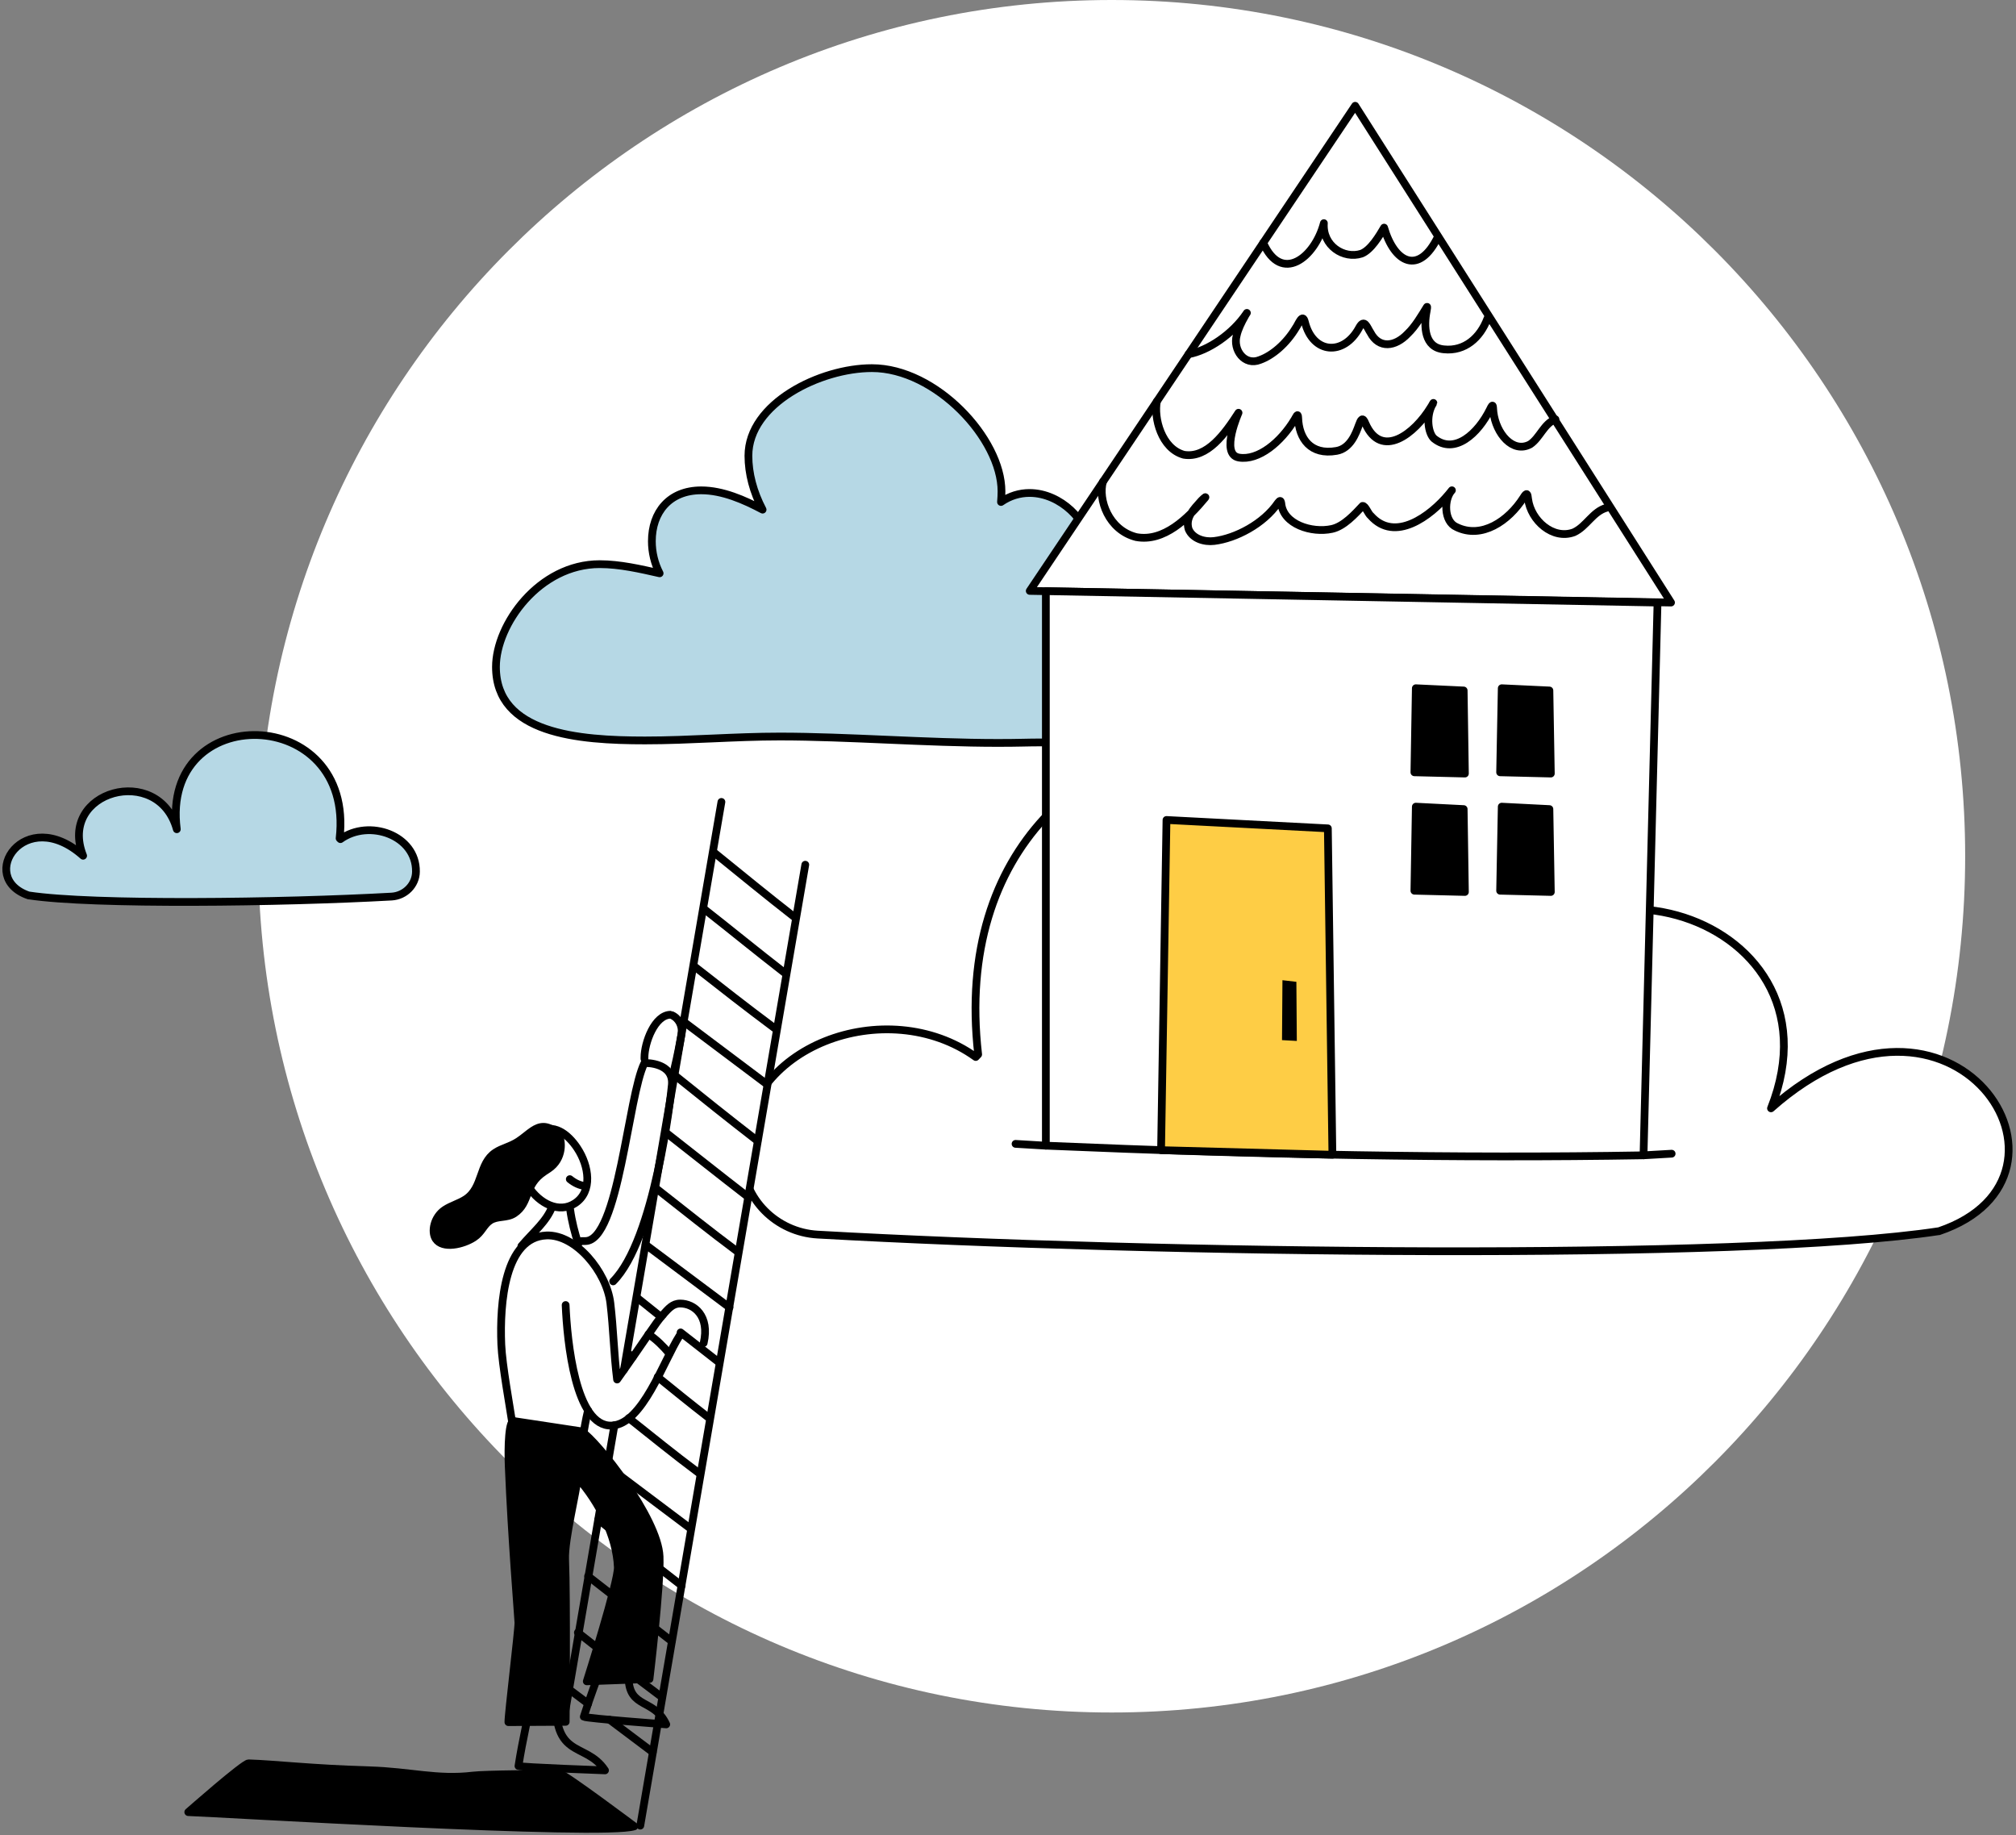
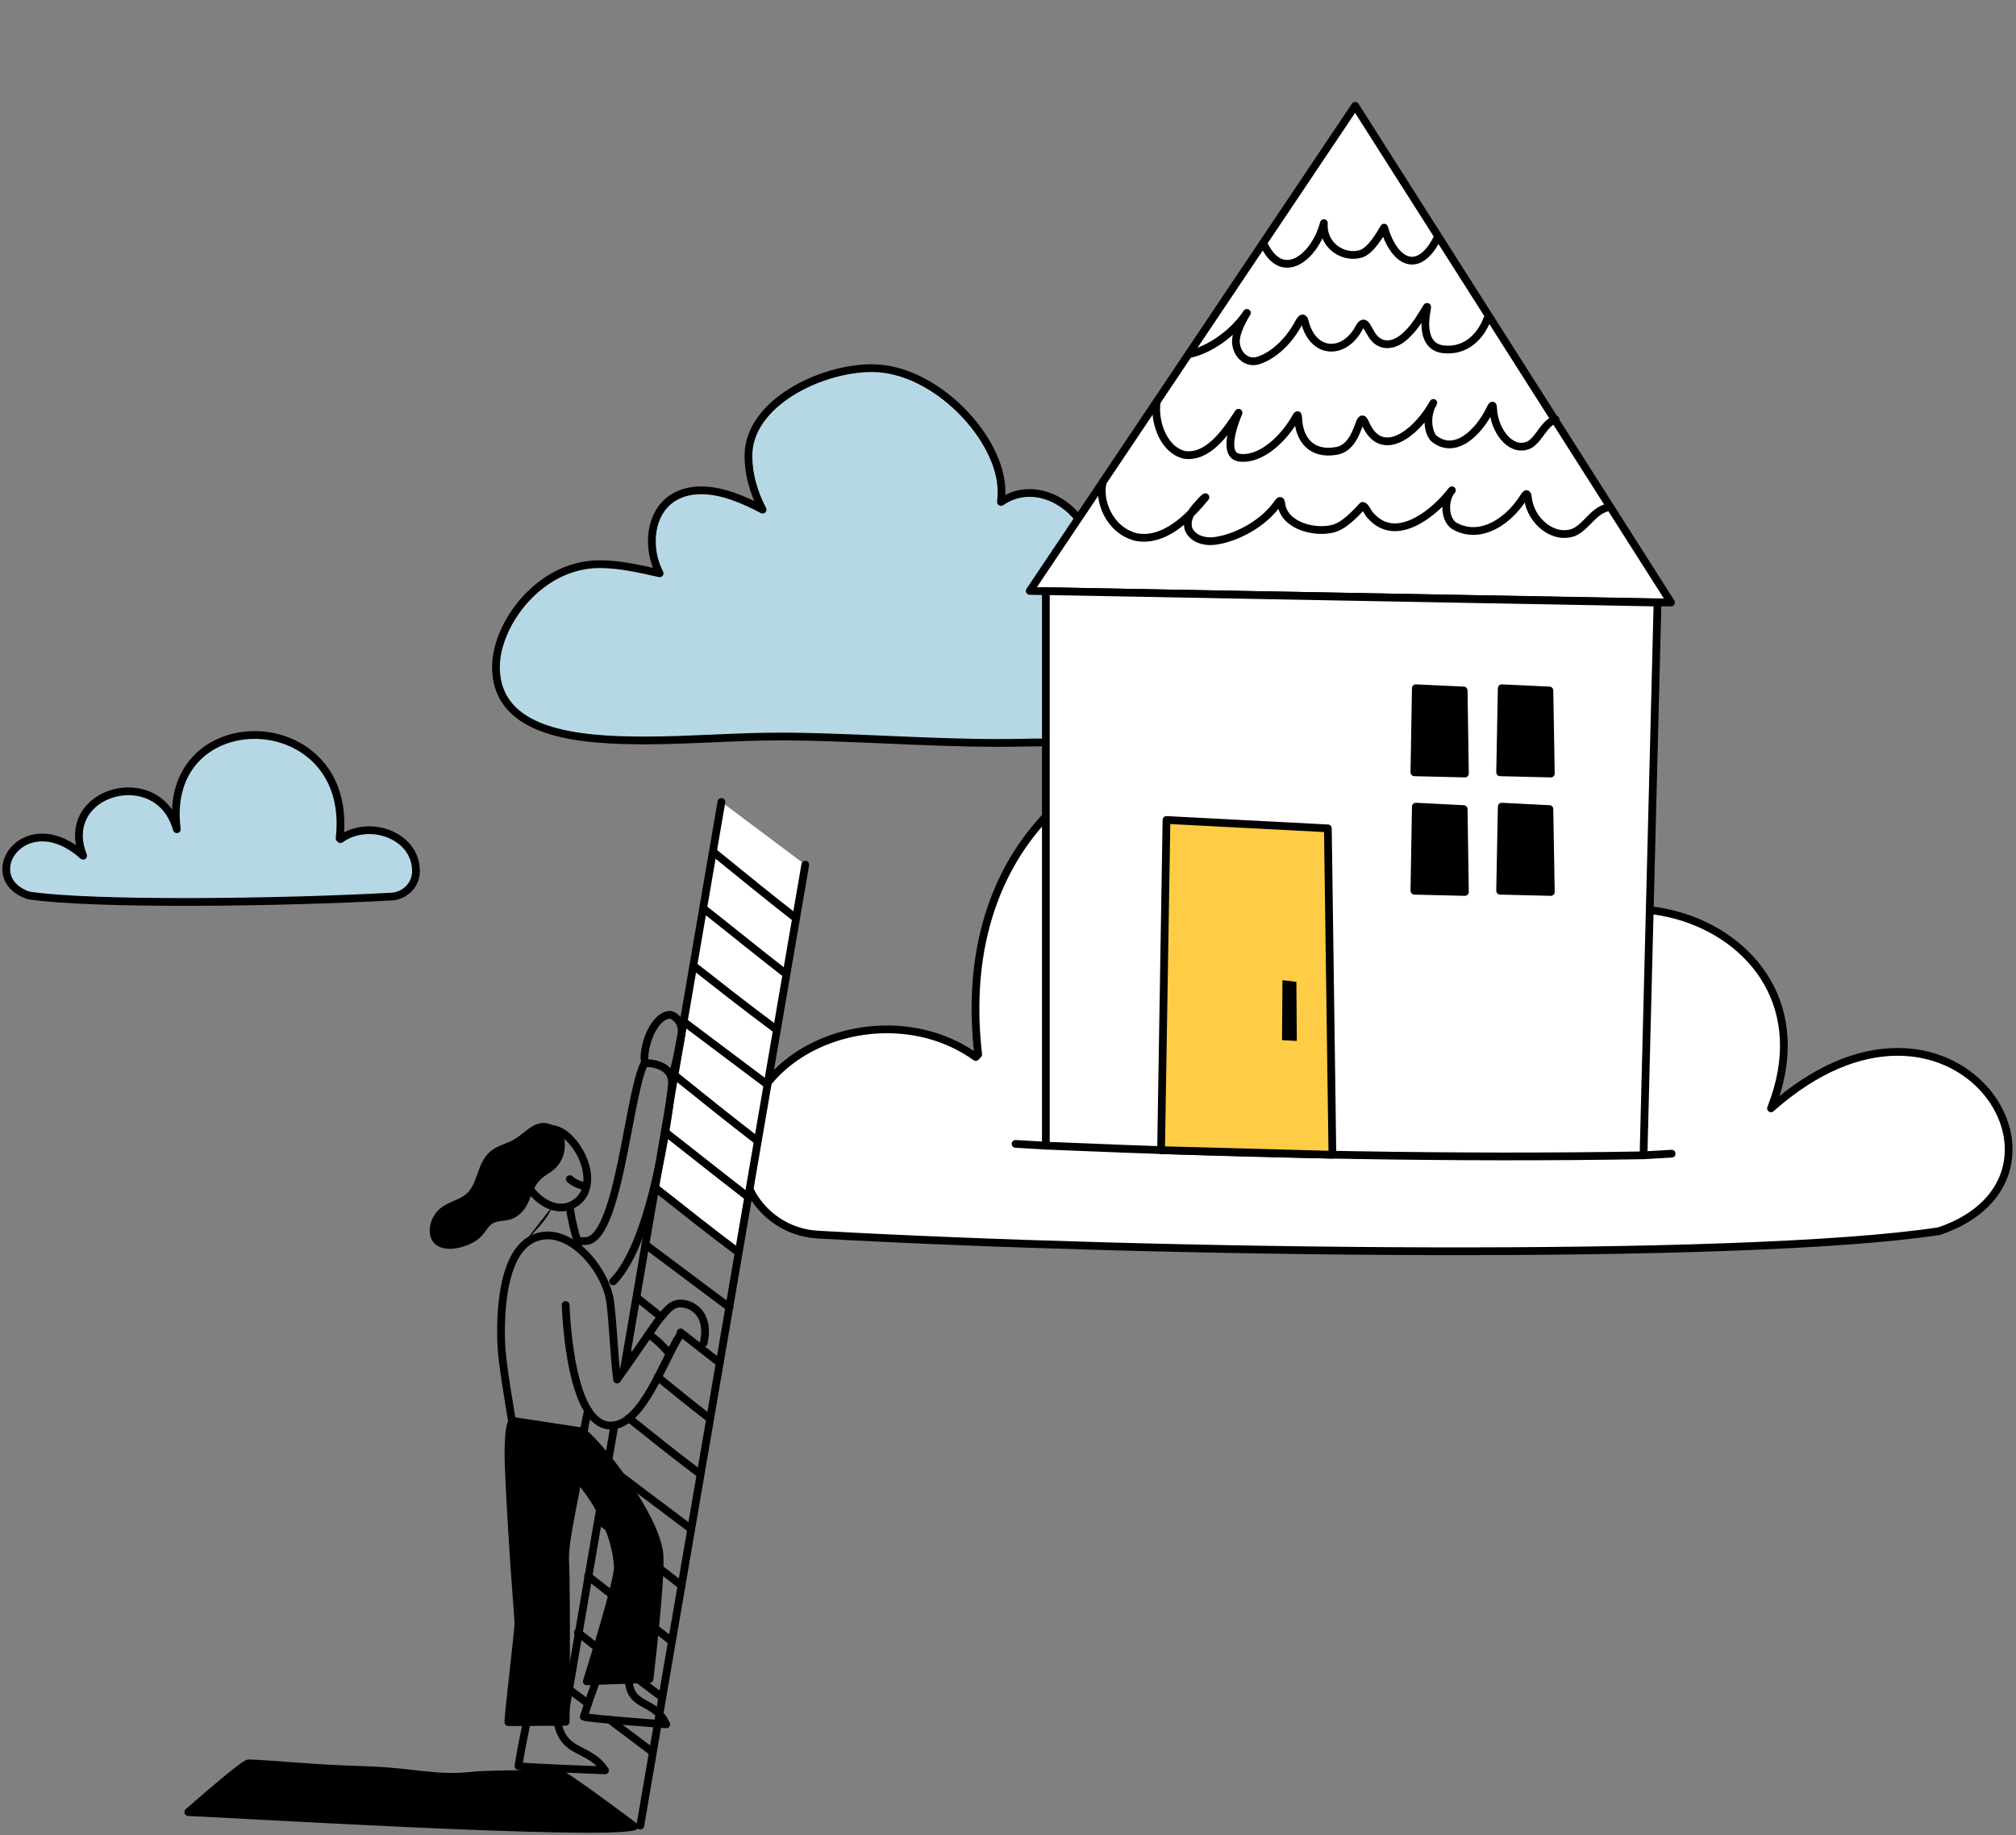
<svg xmlns="http://www.w3.org/2000/svg" width="478" height="435" fill="none">
  <rect width="100%" height="100%" fill="#808080" stroke="none" />
  <g clip-path="url(#clip0_6_3502)">
-     <path d="M263.596 405.941C375.352 405.941 465.947 315.068 465.947 202.971C465.947 90.873 375.352 0 263.596 0C151.841 0 61.245 90.873 61.245 202.971C61.245 315.068 151.841 405.941 263.596 405.941Z" fill="white" />
    <path d="M206.717 87.266C194.533 87.266 177.452 95.6 177.452 108.049C177.452 112.239 178.617 116.634 180.815 120.809C176.478 118.508 171.33 116.236 166.271 116.236C158.644 116.236 154.558 121.473 154.558 128.302C154.558 130.913 155.193 133.568 156.402 135.899C151.83 134.866 146.947 133.731 142.183 133.731C127.83 133.731 117.593 148.054 117.593 158.084C117.593 173.956 137.138 175.519 152.936 175.519C163.601 175.519 174.148 174.59 184.871 174.59C200.935 174.59 219.624 176.109 236.676 176.109C241.677 176.109 243.653 175.991 246.795 175.991C253.315 175.991 259.879 176.404 266.399 176.404C277.595 176.404 298.437 174.841 298.437 163.63C298.437 156.358 290.044 151.903 282.625 151.903C281.017 151.903 279.379 152.08 277.727 152.405C280.486 149.927 283.215 147.699 283.215 144.13C283.215 137.492 274.792 131.09 266.635 131.09C262.873 131.09 259.171 132.447 256.368 135.781C257.047 133.745 258.035 131.208 258.035 128.819C258.035 123.789 251.619 116.856 244.11 116.856C241.795 116.856 239.464 117.519 237.34 118.995C237.414 118.124 237.458 117.283 237.458 116.457C237.458 103.993 221.866 87.266 206.747 87.266H206.717Z" fill="#B6D8E5" stroke="black" stroke-width="1.837" stroke-linecap="round" stroke-linejoin="round" />
    <path d="M459.722 291.859C498.34 278.805 462.82 224.566 419.91 262.727C438.791 215.067 364.491 194.873 351.245 243.285C363.474 148.969 220.642 151.329 231.926 249.952L231.351 250.557C210.375 235.467 175.578 247.71 176.006 274.424C176.109 284.204 184.119 292.11 193.869 292.656C273.509 297.14 412.962 298.954 459.722 291.845V291.859Z" fill="white" stroke="black" stroke-width="1.837" stroke-linecap="round" stroke-linejoin="round" />
    <path d="M174.988 296.8L155.812 281.902L171.05 190.093L190.934 204.976L174.988 296.8Z" fill="white" />
    <path d="M151.815 432.758L190.934 204.977" stroke="black" stroke-width="1.837" stroke-linecap="round" stroke-linejoin="round" />
    <path d="M171.05 190.093L159.928 254.834" stroke="black" stroke-width="1.837" stroke-linecap="round" stroke-linejoin="round" />
    <path d="M159.928 254.834L147.935 324.708" stroke="black" stroke-width="1.837" stroke-linecap="round" stroke-linejoin="round" />
    <path d="M145.679 337.852L134.055 405.528" stroke="black" stroke-width="1.837" stroke-linecap="round" stroke-linejoin="round" />
    <path d="M162.067 242.163C168.69 247.134 174.885 251.81 181.508 256.766" stroke="black" stroke-width="1.837" stroke-linecap="round" stroke-linejoin="round" />
    <path d="M164.56 229.02C171.124 234.168 176.862 238.667 183.558 243.652" stroke="black" stroke-width="1.837" stroke-linecap="round" stroke-linejoin="round" />
    <path d="M167.038 215.552C173.616 220.715 179.325 225.405 185.933 230.524" stroke="black" stroke-width="1.837" stroke-linecap="round" stroke-linejoin="round" />
    <path d="M169.265 202.056C175.8 207.336 181.7 212.204 188.338 217.367" stroke="black" stroke-width="1.837" stroke-linecap="round" stroke-linejoin="round" />
    <path d="M153.069 295.045C159.692 300.016 166.33 304.957 172.967 309.928" stroke="black" stroke-width="1.837" stroke-linecap="round" stroke-linejoin="round" />
    <path d="M155.812 281.901C162.376 287.049 168.306 291.814 175.003 296.8" stroke="black" stroke-width="1.837" stroke-linecap="round" stroke-linejoin="round" />
    <path d="M157.818 268.42C164.412 273.568 170.593 278.509 177.216 283.613" stroke="black" stroke-width="1.837" stroke-linecap="round" stroke-linejoin="round" />
    <path d="M159.839 254.775C166.374 260.041 172.953 265.307 179.605 270.441" stroke="black" stroke-width="1.837" stroke-linecap="round" stroke-linejoin="round" />
    <path d="M144.557 347.926C151.181 352.897 156.904 357.219 163.527 362.19" stroke="black" stroke-width="1.837" stroke-linecap="round" stroke-linejoin="round" />
    <path d="M149.086 336.154C154.632 340.55 159.751 344.739 165.563 349.061" stroke="black" stroke-width="1.837" stroke-linecap="round" stroke-linejoin="round" />
    <path d="M148.953 320.843C149.322 321.123 149.676 321.403 150.03 321.684" stroke="black" stroke-width="1.837" stroke-linecap="round" stroke-linejoin="round" />
    <path d="M155.93 326.405C159.81 329.547 163.601 332.645 167.79 335.875" stroke="black" stroke-width="1.837" stroke-linecap="round" stroke-linejoin="round" />
    <path d="M151.166 307.716C153.069 309.25 154.913 310.725 156.727 312.171" stroke="black" stroke-width="1.837" stroke-linecap="round" stroke-linejoin="round" />
    <path d="M161.373 315.843C164.235 318.1 167.111 320.342 170.18 322.717" stroke="black" stroke-width="1.837" stroke-linecap="round" stroke-linejoin="round" />
    <path d="M134.91 400.438C136.43 401.574 137.934 402.71 139.454 403.846" stroke="black" stroke-width="1.837" stroke-linecap="round" stroke-linejoin="round" />
    <path d="M144.543 407.666C147.95 410.233 151.372 412.785 154.765 415.351" stroke="black" stroke-width="1.837" stroke-linecap="round" stroke-linejoin="round" />
    <path d="M137.02 386.986C143.569 392.149 150.148 397.238 156.83 402.224" stroke="black" stroke-width="1.837" stroke-linecap="round" stroke-linejoin="round" />
    <path d="M139.439 373.622C146.033 378.77 152.611 383.918 159.249 389.037" stroke="black" stroke-width="1.837" stroke-linecap="round" stroke-linejoin="round" />
    <path d="M141.858 360.199C148.393 365.465 154.972 370.731 161.624 375.865" stroke="black" stroke-width="1.837" stroke-linecap="round" stroke-linejoin="round" />
    <path d="M136.356 285.221C140.575 282.448 139.675 276.4 136.887 272.181C134.63 268.759 131.105 266.104 127.506 268.479C126.842 268.907 126.252 269.438 125.736 269.91C122.387 273.066 122.992 277.801 125.337 281.371C127.904 285.265 132.536 287.743 136.356 285.221Z" stroke="black" stroke-width="1.837" stroke-linecap="round" stroke-linejoin="round" />
    <path d="M137.123 294.868C136.297 292.301 135.56 289.469 135.191 286.755" stroke="black" stroke-width="1.837" stroke-linecap="round" stroke-linejoin="round" />
    <path d="M136.931 350.287C142.079 356.113 146.195 364.182 146.49 371.484C146.637 374.891 139.129 398.551 139.129 398.551L153.998 398.005C153.998 398.005 156.668 375.806 156.388 368.961C156.019 359.919 141.666 341.702 137.846 339.283C137.802 339.253 122.107 336.923 122.063 336.893C120.588 335.978 120.44 343.162 120.617 347.528C121.31 364.551 122.844 382.93 122.918 384.626C122.977 386.234 120.484 406.576 120.543 408.228L134.129 408.154C134.129 408.154 134.379 379.021 133.996 369.669C133.804 364.846 136.858 353.001 136.917 350.301L136.931 350.287Z" fill="black" stroke="black" stroke-width="1.837" stroke-linecap="round" stroke-linejoin="round" />
    <path d="M132.064 268.596C132.211 268.714 132.329 268.861 132.432 269.009C133.288 270.307 133.642 274.688 130.043 277.063C129.718 277.269 129.379 277.49 129.054 277.712C124.172 280.927 125.765 285.102 121.93 287.639C120.16 288.804 117.918 288.17 116.207 289.306C114.643 290.338 114.23 292.123 112.371 293.333C109.864 294.985 104.966 296.18 103.314 293.672C102.208 291.99 102.872 288.495 105.483 286.769C107.032 285.751 108.89 285.279 110.439 284.261C114.613 281.503 113.492 275.824 117.446 273.213C119.142 272.092 120.912 271.856 122.903 270.558C124.172 269.732 125.249 268.714 126.326 268.006C127.992 266.914 129.674 266.516 132.078 268.596H132.064Z" fill="black" stroke="black" stroke-width="1.837" stroke-linecap="round" stroke-linejoin="round" />
    <path d="M126.547 399.819C125.44 406.059 123.892 412.328 122.933 418.626C123.597 418.936 143.451 419.659 143.451 419.659C138.716 412.431 130.22 417.697 132.123 399.421" stroke="black" stroke-width="1.837" stroke-linecap="round" stroke-linejoin="round" />
    <path d="M143.245 393.299C141.607 397.827 139.852 402.356 138.421 406.943C139.041 407.356 157.966 408.758 157.966 408.758C155.119 402.562 149.189 405.114 149.042 397.754" stroke="black" stroke-width="1.837" stroke-linecap="round" stroke-linejoin="round" />
    <path d="M151.726 391.499C151.874 390.821 152.051 390.113 152.243 389.346" stroke="black" stroke-width="1.837" stroke-linecap="round" stroke-linejoin="round" />
    <path d="M134.114 309.353C134.468 317.893 136.445 338.279 145.015 337.925C152.375 337.63 157.199 322.761 161.152 316.58" stroke="black" stroke-width="1.837" stroke-linecap="round" stroke-linejoin="round" />
    <path d="M130.928 286.018C129.585 289.543 126.635 291.859 123.626 295.37L130.928 286.018Z" fill="black" />
-     <path d="M130.928 286.018C129.585 289.543 126.635 291.859 123.626 295.37" stroke="black" stroke-width="1.837" stroke-linecap="round" stroke-linejoin="round" />
    <path d="M157.169 311.668C158.482 310.237 159.441 308.998 161.285 308.998C164.589 308.998 168.321 311.933 166.846 318.35" stroke="black" stroke-width="1.837" stroke-linecap="round" stroke-linejoin="round" />
    <path d="M121.443 337.216C120.927 333.721 119.053 323.498 118.862 318.719C118.449 308.836 119.688 293.259 129.571 292.861C136.489 292.581 143.835 301.49 144.72 308.895C145.457 315.061 145.546 320.917 146.313 327.009C152.951 317.701 155.473 313.527 157.184 311.668" stroke="black" stroke-width="1.837" stroke-linecap="round" stroke-linejoin="round" />
    <path d="M153.762 316.271C155.665 317.54 157.214 319.089 158.703 320.859" stroke="black" stroke-width="1.837" stroke-linecap="round" stroke-linejoin="round" />
    <path d="M112.121 420.898C103.624 421.916 97.281 419.925 87.575 419.644C73.532 419.231 65.228 418.184 58.944 417.992C57.794 417.963 44.636 429.557 44.636 429.557C51.244 429.749 143.171 435.339 150.399 432.92C150.399 432.92 133.922 420.588 132.904 420.559C128.848 420.441 114.923 420.559 112.121 420.898Z" fill="black" stroke="black" stroke-width="1.837" stroke-linecap="round" stroke-linejoin="round" />
    <path d="M137.92 294.189C137.92 294.189 137.993 294.189 138.038 294.189C138.244 294.189 138.495 294.189 138.775 294.189C146.696 294.189 148.924 259.672 152.788 252.017C153.349 251.914 159.751 252.002 159.308 257.121C159.057 259.997 155.222 293.879 145.383 303.748" stroke="black" stroke-width="1.837" stroke-linecap="round" stroke-linejoin="round" />
    <path d="M135.102 279.512C136.253 280.441 137.448 281.016 138.908 281.179L135.102 279.512Z" fill="black" />
    <path d="M135.102 279.512C136.253 280.441 137.448 281.016 138.908 281.179" stroke="black" stroke-width="1.837" stroke-linecap="round" stroke-linejoin="round" />
    <path d="M159.928 253.212C160.665 250.114 161.108 247.813 161.58 245.099C161.89 243.285 161.005 241.441 159.338 240.659C159.19 240.585 159.072 240.541 159.028 240.541C155.222 240.541 152.803 247.194 152.803 250.69C152.803 250.793 152.803 250.896 152.803 250.999" stroke="black" stroke-width="1.837" stroke-linecap="round" stroke-linejoin="round" />
    <path d="M139.424 334.326C138.864 336.627 138.48 338.943 138.097 341.333L139.424 334.326Z" fill="black" />
    <path d="M139.424 334.326C138.864 336.627 138.48 338.943 138.097 341.333" stroke="black" stroke-width="1.837" stroke-linecap="round" stroke-linejoin="round" />
    <path d="M6.83 212.278C-5.664 208.059 5.827 190.506 19.707 202.852C13.6 187.438 37.629 180.903 41.922 196.568C37.968 166.064 84.168 166.816 80.524 198.722L80.716 198.914C87.501 194.031 98.756 197.999 98.624 206.628C98.594 209.785 95.998 212.352 92.841 212.529C67.072 213.974 21.964 214.564 6.844 212.263L6.83 212.278Z" fill="#B6D8E5" stroke="black" stroke-width="1.837" stroke-linecap="round" stroke-linejoin="round" />
    <path d="M321.316 25.076L244.155 140.073L396.206 142.832L321.316 25.076Z" fill="white" stroke="black" stroke-width="1.837" stroke-linecap="round" stroke-linejoin="round" />
    <path d="M389.686 273.862L393.005 142.831L247.975 140.132V271.576C298.526 273.744 345.994 274.615 389.686 273.862Z" fill="white" stroke="black" stroke-width="1.837" stroke-linecap="round" stroke-linejoin="round" />
    <path d="M315.917 273.73L314.84 196.362L276.577 194.371L275.294 272.639L315.917 273.73Z" fill="#FECD45" stroke="black" stroke-width="1.837" stroke-linecap="round" stroke-linejoin="round" />
    <path d="M367.707 183.367L367.368 163.675L356.069 163.144L355.685 183.072L367.707 183.367Z" fill="black" stroke="black" stroke-width="1.837" stroke-linecap="round" stroke-linejoin="round" />
    <path d="M347.336 183.367L347.041 163.675L335.698 163.144L335.359 183.072L347.336 183.367Z" fill="black" stroke="black" stroke-width="1.837" stroke-linecap="round" stroke-linejoin="round" />
    <path d="M367.707 211.437L367.368 191.789L356.069 191.214L355.685 211.142L367.707 211.437Z" fill="black" stroke="black" stroke-width="1.837" stroke-linecap="round" stroke-linejoin="round" />
    <path d="M347.336 211.437L347.041 191.789L335.698 191.214L335.359 211.142L347.336 211.437Z" fill="black" stroke="black" stroke-width="1.837" stroke-linecap="round" stroke-linejoin="round" />
    <path d="M307.48 246.75L307.376 232.737L304.072 232.354L303.969 246.558L307.465 246.75H307.48Z" fill="black" />
    <path d="M261.516 114.186C260.322 118.345 262.8 125.632 269.393 127.314C275.928 128.538 281.666 122.903 285.752 117.976C285.796 117.888 285.87 117.814 285.752 117.858C285.619 117.932 285.265 118.257 284.837 118.685C282.993 120.764 280.987 122.667 281.828 125.455C282.787 127.727 285.59 128.523 287.876 128.243C292.95 127.638 299.603 124.187 302.995 119.216C303.453 118.64 303.644 118.493 303.792 119.289C304.235 124.305 311.049 126.429 315.814 125.381C318.646 124.762 321.257 121.856 323.071 119.924C323.72 119.835 324.355 121.753 325.033 122.284C330.712 128.686 339.135 122.387 343.501 117.15C343.708 116.914 344.135 116.383 344.253 116.221C342.336 118.286 342.277 123.641 345.345 124.939C351.26 127.83 357.647 123.567 361.217 117.947C362.043 116.59 362.19 117.032 362.323 118.331C362.987 123.361 368.194 128.037 373.18 126.178C376.189 124.806 377.649 121.251 380.968 120.351" stroke="black" stroke-width="1.837" stroke-linecap="round" stroke-linejoin="round" />
    <path d="M274.305 95.128C273.538 99.052 275.352 106.324 280.692 107.799C286.239 108.713 290.472 102.784 293.658 97.842C293.879 97.414 289.13 107.681 293.747 108.463C298.364 109.244 303.748 104.79 306.949 99.435C307.288 98.919 307.76 97.621 307.804 99.081C307.981 103.934 310.725 107.976 316.905 106.884C320.18 106.309 321.478 102.739 322.201 100.748C322.673 99.45 323.071 98.683 323.735 100.364C327.511 109.008 335.432 102.843 339.268 96.5C339.459 96.234 340.197 94.951 339.681 95.792C337.984 98.727 338.663 102.769 340.02 103.964C344.902 107.902 350.478 102.754 353.281 97.046C354.136 95.202 353.959 96.588 354.092 97.665C354.697 102.754 358.68 107.533 362.795 105.335C365.126 103.787 366.055 100.423 368.799 99.391" stroke="black" stroke-width="1.837" stroke-linecap="round" stroke-linejoin="round" />
    <path d="M281.799 83.961C286.46 83.135 292.286 79.167 295.561 74.299C295.635 74.196 295.694 74.093 295.605 74.226C295.561 74.285 295.222 74.845 295.192 74.919C294.381 76.32 293.496 78.135 293.216 79.536C292.286 82.914 295.074 86.823 298.747 85.318C301.638 84.286 304.987 81.513 307.303 77.618C307.848 76.881 308.837 74.123 309.383 76.291C311.271 83.961 318.646 84.433 322.26 77.677C323.529 75.391 324.104 77.589 324.945 78.843C326.965 82.722 330.801 82.25 333.78 79.094C335.595 77.368 337.055 74.831 338.338 72.751C338.442 72.662 338.383 73.016 338.265 73.724C337.556 77.338 337.704 82.398 342.365 82.811C347.307 83.327 350.98 80.052 352.676 75.509" stroke="black" stroke-width="1.837" stroke-linecap="round" stroke-linejoin="round" />
    <path d="M299.514 57.558C303.792 67.293 311.728 61.142 313.896 52.897C313.513 58.221 318.602 61.496 322.82 60.124C325.048 59.269 327.054 55.876 328.175 53.959C330.594 62.322 336.45 65.376 340.949 56.112" stroke="black" stroke-width="1.837" stroke-linecap="round" stroke-linejoin="round" />
    <path d="M389.686 273.862L396.353 273.479" stroke="black" stroke-width="1.837" stroke-linecap="round" stroke-linejoin="round" />
    <path d="M247.96 271.577L240.791 271.149" stroke="black" stroke-width="1.837" stroke-linecap="round" stroke-linejoin="round" />
  </g>
  <defs>
    <clipPath id="clip0_6_3502">
      <rect width="477.733" height="435" fill="white" />
    </clipPath>
  </defs>
</svg>